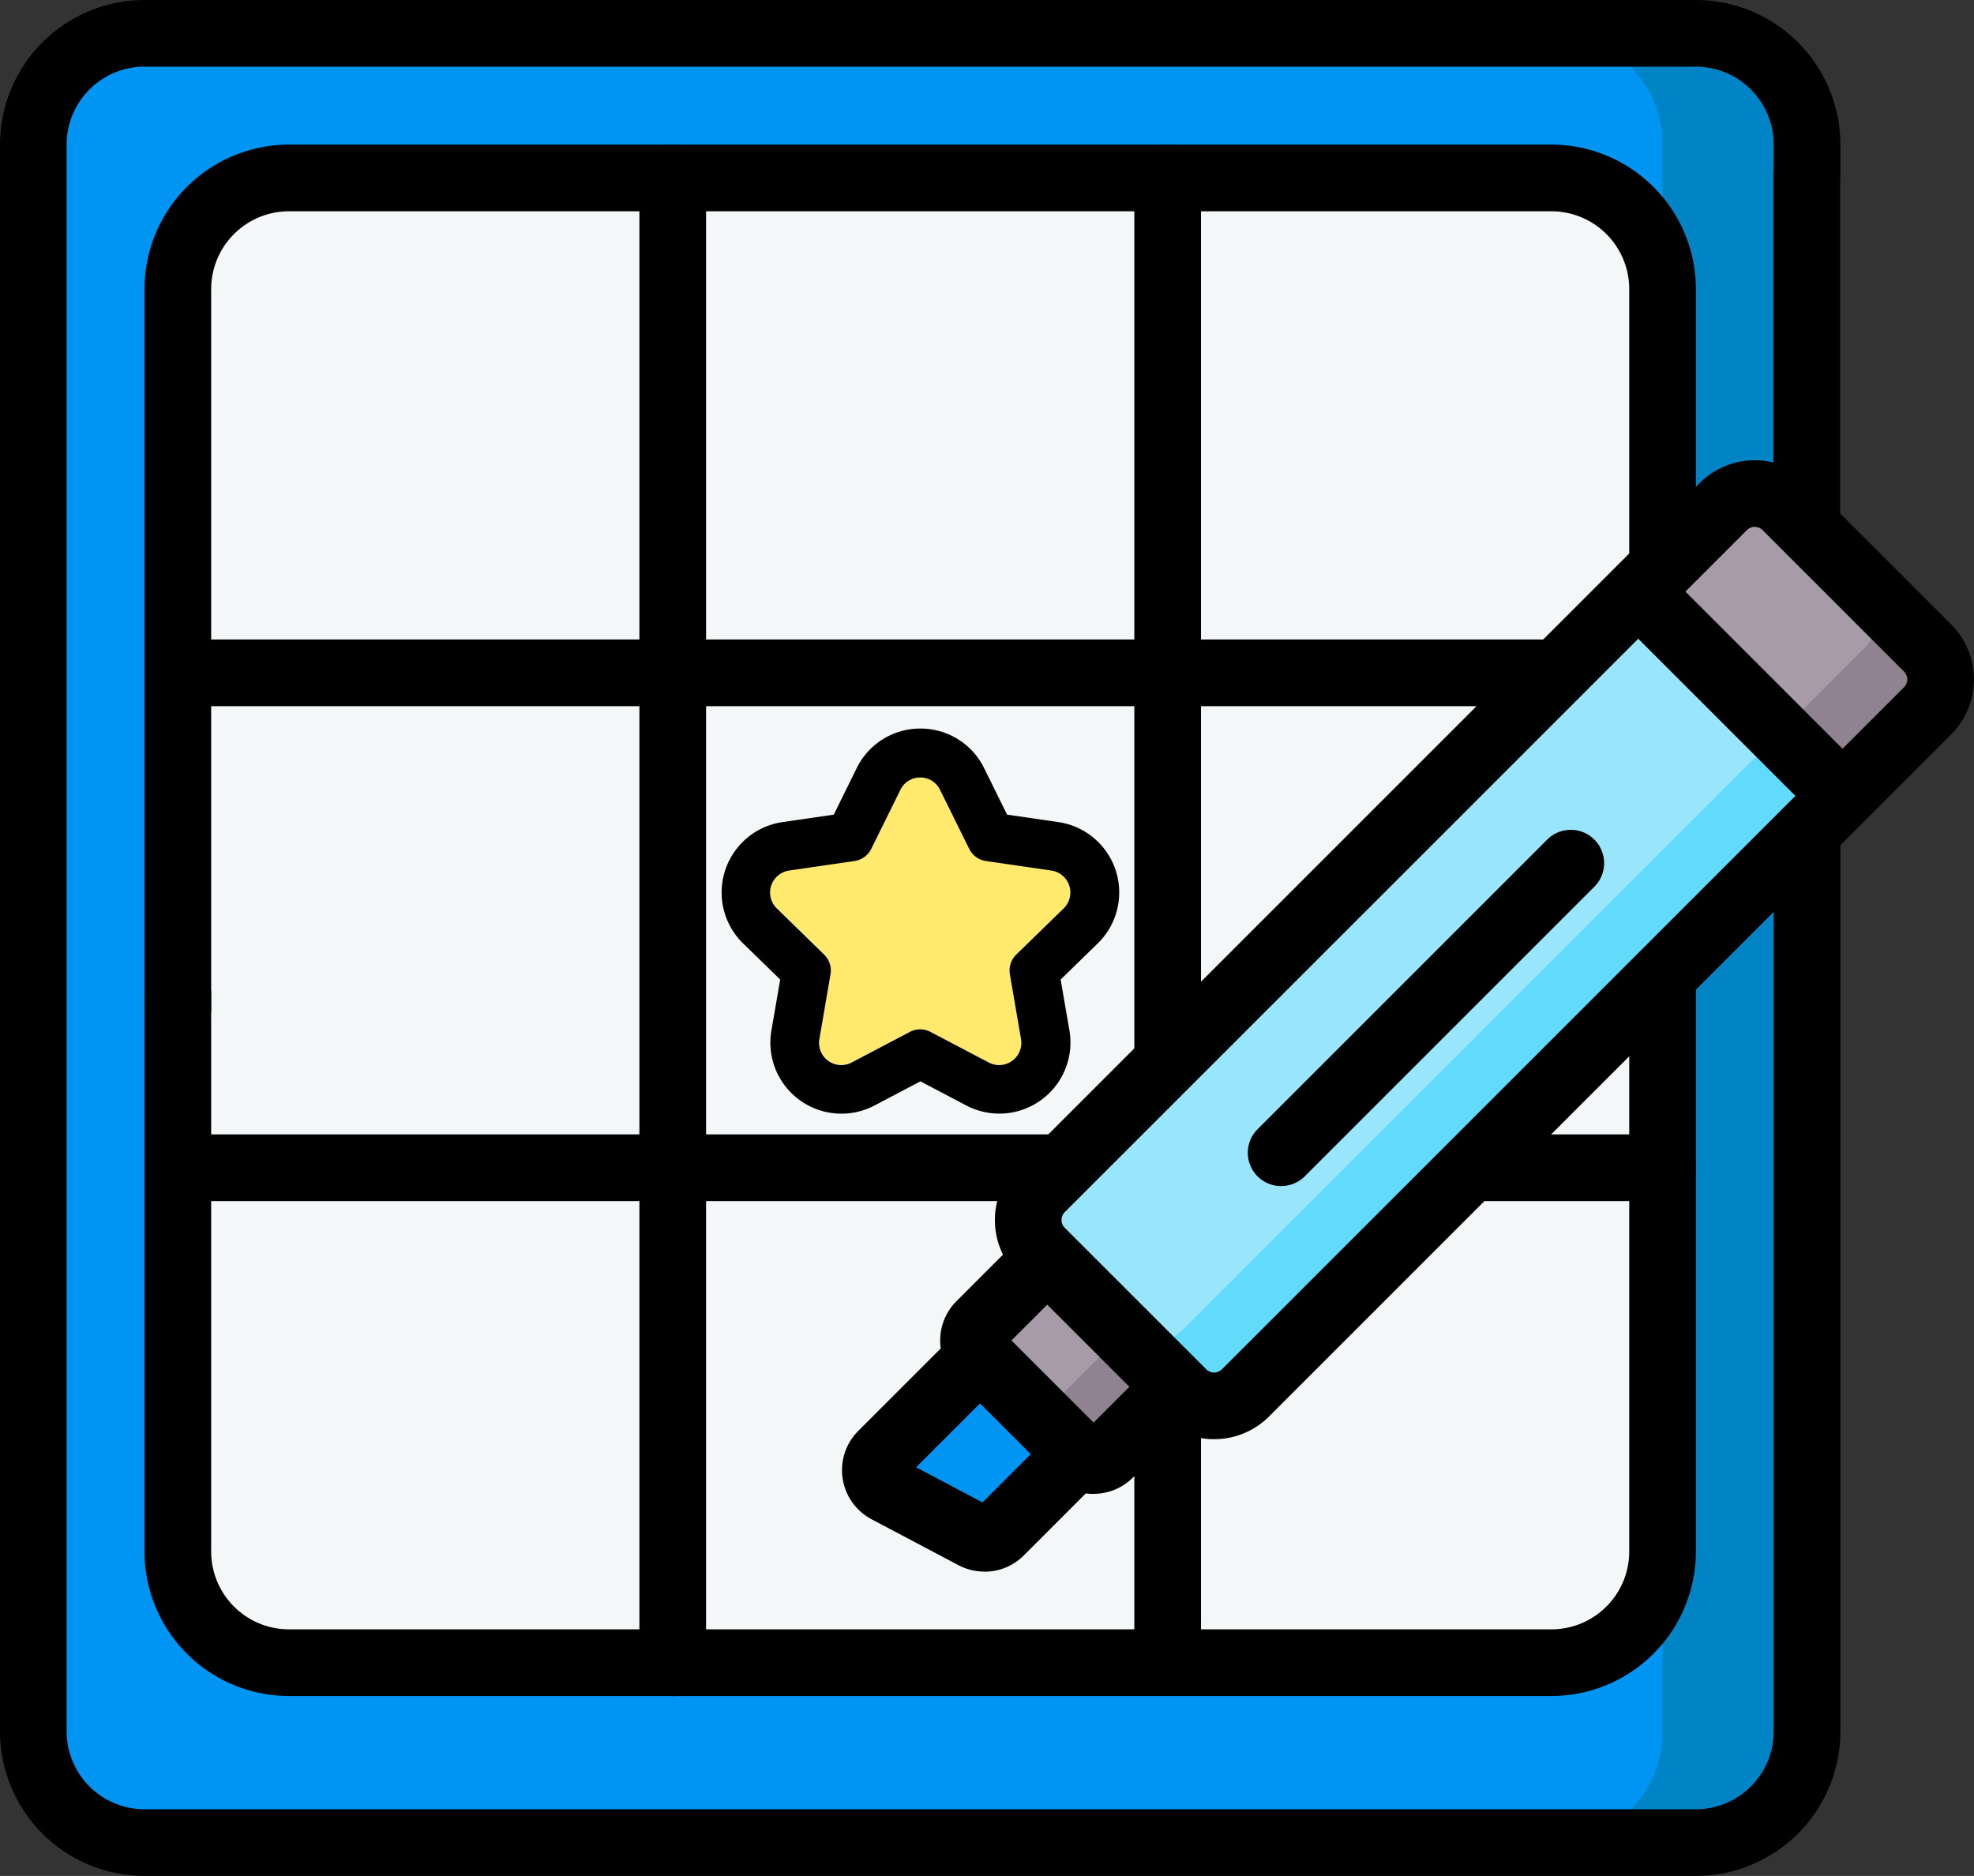
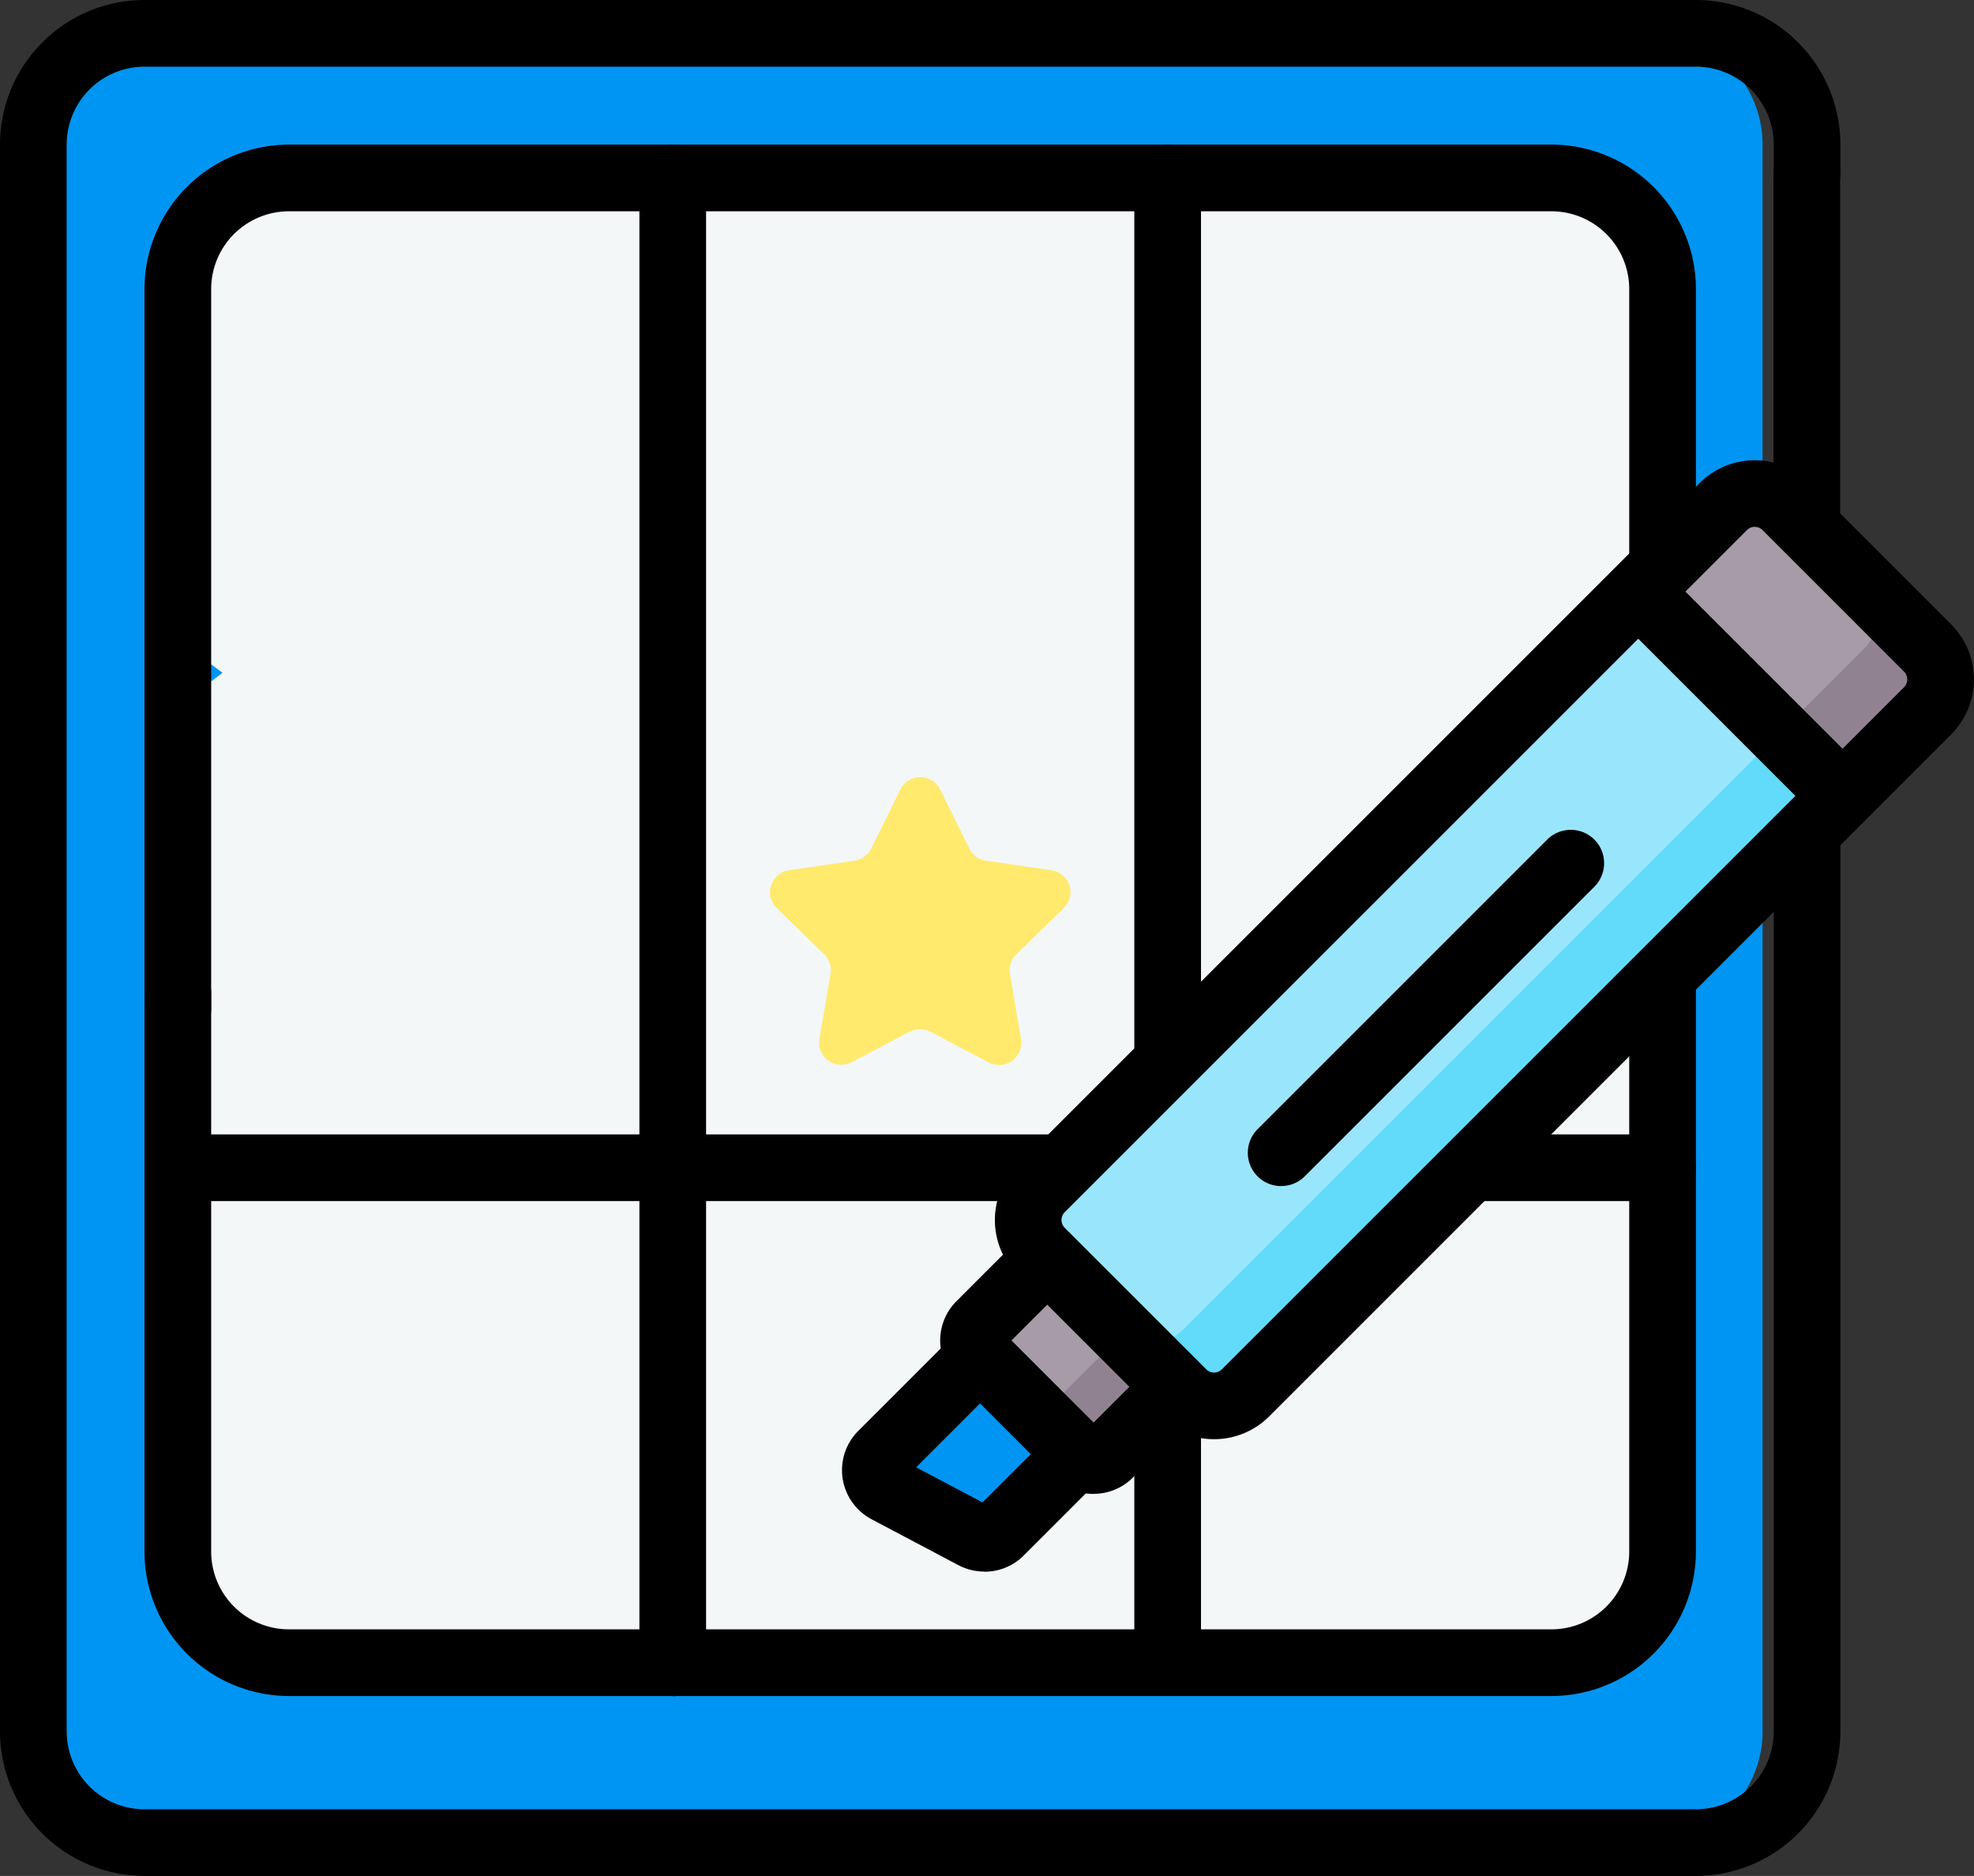
<svg xmlns="http://www.w3.org/2000/svg" id="Group_1110" data-name="Group 1110" width="31.027" height="29.487" viewBox="0 0 31.027 29.487">
  <rect x="0" y="0" width="31.027" height="29.487" fill="#333333" stroke="none" />
  <defs>
    <clipPath id="clip-path">
      <rect id="Rectangle_706" data-name="Rectangle 706" width="31.027" height="29.487" fill="none" />
    </clipPath>
  </defs>
  <g id="Group_1104" data-name="Group 1104" clip-path="url(#clip-path)">
    <path id="Path_1302" data-name="Path 1302" d="M32.933,35.939H9.247A1.747,1.747,0,0,1,7.5,34.192V9.247A1.747,1.747,0,0,1,9.247,7.5H32.933A1.747,1.747,0,0,1,34.68,9.247V34.192a1.747,1.747,0,0,1-1.747,1.747" transform="translate(-6.976 -6.976)" fill="#0095f3" />
-     <path id="Path_1303" data-name="Path 1303" d="M351.253,7.5h-2.271a1.747,1.747,0,0,1,1.747,1.747V11.52l-.7,12.448.7,7.4v2.829a1.747,1.747,0,0,1-1.747,1.747h2.271A1.747,1.747,0,0,0,353,34.192V9.247A1.747,1.747,0,0,0,351.253,7.5" transform="translate(-324.597 -6.976)" fill="#0084c6" />
    <path id="Path_1304" data-name="Path 1304" d="M61.587,40.034H56.079l-.524.7-.524-.7H48.3l-.524.7-.524-.7H41.744A1.747,1.747,0,0,0,40,41.781v5.508l.7.524-.7.524v6.731l.7.524-.7.524v5.508a1.747,1.747,0,0,0,1.747,1.747h5.508l.524-.7.524.7h6.731l.524-.7.524.7h5.508a1.747,1.747,0,0,0,1.747-1.747V56.116l-.7-.524.7-.524V48.337l-.7-.524.7-.524V41.781a1.747,1.747,0,0,0-1.747-1.747" transform="translate(-37.202 -37.237)" fill="#f3f7f8" />
    <path id="Path_1305" data-name="Path 1305" d="M200.432,306.29l-1.88-1.2-1.541,1.541a.349.349,0,0,0,.084.556l1.366.722a.349.349,0,0,0,.41-.062Z" transform="translate(-183.15 -283.775)" fill="#0095f3" />
    <path id="Path_1306" data-name="Path 1306" d="M175.453,178.883l-.915.481a.349.349,0,0,1-.507-.368l.175-1.019a.35.35,0,0,0-.1-.309l-.741-.722a.349.349,0,0,1,.194-.6l1.023-.149a.35.35,0,0,0,.263-.191l.458-.927a.349.349,0,0,1,.627,0l.458.927a.349.349,0,0,0,.263.191l1.023.149a.349.349,0,0,1,.194.6l-.741.722a.35.35,0,0,0-.1.309L177.2,179a.349.349,0,0,1-.507.368l-.915-.481a.349.349,0,0,0-.325,0" transform="translate(-161.152 -162.668)" fill="#ffea6e" />
    <path id="Path_1307" data-name="Path 1307" d="M220.107,285.469l-1.044-1.044a.349.349,0,0,1,0-.494l1.059-1.059,2.643.433-2.164,2.164a.349.349,0,0,1-.494,0" transform="translate(-203.661 -263.106)" fill="#a79ba7" />
    <path id="Path_1308" data-name="Path 1308" d="M232.939,286.118l-2.024,2.024a.349.349,0,0,1-.494,0l.84.84a.349.349,0,0,0,.494,0l1.059-1.059Z" transform="translate(-214.32 -266.126)" fill="#918291" />
    <path id="Path_1309" data-name="Path 1309" d="M233.217,133.233l-1.729-1.729a.7.7,0,0,1,0-.988l9.384-9.384c.273-.273,1.559-1.116,1.831-.843l2.223,2.223c.273.273-.221.221-.494.494l-10.227,10.227a.7.7,0,0,1-.988,0" transform="translate(-215.122 -111.834)" fill="#99e6fc" />
    <path id="Path_1310" data-name="Path 1310" d="M264.088,139.664l-.988-.988a.7.7,0,0,1,0,.988l-10.227,10.227a.7.7,0,0,1-.988,0l.988.988a.7.7,0,0,0,.988,0l9.384-9.384c.273-.273,1.116-1.559.843-1.831" transform="translate(-234.285 -128.986)" fill="#62dbfb" />
    <path id="Path_1311" data-name="Path 1311" d="M372.561,112.937l-1.729-1.729a.7.7,0,0,0-.988,0l-1.337,1.337,2.717,2.717,1.337-1.337a.7.7,0,0,0,0-.988" transform="translate(-342.758 -103.247)" fill="#a79ba7" />
    <path id="Path_1312" data-name="Path 1312" d="M402.647,132.593l-.988-.988a.7.7,0,0,1,0,.988l-1.337,1.337.988.988,1.337-1.337a.7.7,0,0,0,0-.988" transform="translate(-372.35 -122.409)" fill="#918291" />
-     <path id="Path_1313" data-name="Path 1313" d="M165.378,164.657a.345.345,0,0,1,.313.195l.458.927a.349.349,0,0,0,.263.191l1.023.149a.349.349,0,0,1,.194.6l-.741.722a.35.35,0,0,0-.1.309l.175,1.019a.349.349,0,0,1-.507.368l-.915-.481a.349.349,0,0,0-.325,0l-.915.481a.349.349,0,0,1-.507-.368l.175-1.019a.349.349,0,0,0-.1-.309l-.74-.722a.349.349,0,0,1,.194-.6l1.023-.149a.35.35,0,0,0,.263-.191l.458-.927a.345.345,0,0,1,.313-.195m0-.769a1.111,1.111,0,0,0-1,.623l-.36.73-.805.117a1.118,1.118,0,0,0-.62,1.907l.583.568-.138.8a1.117,1.117,0,0,0,1.622,1.179l.72-.379.72.379a1.118,1.118,0,0,0,1.622-1.179l-.138-.8.583-.568a1.118,1.118,0,0,0-.62-1.907l-.805-.117-.36-.73a1.111,1.111,0,0,0-1-.623" transform="translate(-150.915 -152.436)" />
    <path id="Path_1314" data-name="Path 1314" d="M365.959,131.047a.523.523,0,0,1-.371-.154l-3.014-3.014a.524.524,0,0,1,.741-.741l3.014,3.014a.524.524,0,0,1-.371.895" transform="translate(-337.097 -118.112)" />
    <path id="Path_1315" data-name="Path 1315" d="M281.224,192.234a.524.524,0,0,1-.371-.895l4.556-4.556a.524.524,0,0,1,.741.741l-4.556,4.556a.523.523,0,0,1-.371.153" transform="translate(-261.086 -173.59)" />
    <path id="Path_1316" data-name="Path 1316" d="M213.878,280.928a.871.871,0,0,1-.617-.255l-1.538-1.539a.874.874,0,0,1,0-1.235l.96-.96a.524.524,0,0,1,.741.741l-.836.836,1.291,1.291.836-.836a.524.524,0,1,1,.741.741l-.96.96a.871.871,0,0,1-.618.255" transform="translate(-196.69 -257.446)" />
    <path id="Path_1317" data-name="Path 1317" d="M191.651,302.159a.875.875,0,0,1-.41-.1l-1.366-.722a.873.873,0,0,1-.209-1.39l1.492-1.492a.524.524,0,1,1,.741.741l-1.324,1.324,1.043.552,1.078-1.078a.524.524,0,1,1,.741.741l-1.169,1.169a.87.87,0,0,1-.616.257" transform="translate(-176.175 -277.456)" />
    <path id="Path_1318" data-name="Path 1318" d="M144.349,56.92a.524.524,0,0,1-.524-.524V33.059a.524.524,0,1,1,1.048,0V56.4a.524.524,0,0,1-.524.524" transform="translate(-133.775 -30.262)" />
    <path id="Path_1319" data-name="Path 1319" d="M329.732,256.239h-2.8a.524.524,0,1,1,0-1.048h2.8a.524.524,0,0,1,0,1.048" transform="translate(-303.6 -237.36)" />
    <path id="Path_1320" data-name="Path 1320" d="M46.8,256.239H33.021a.524.524,0,1,1,0-1.048H46.8a.524.524,0,1,1,0,1.048" transform="translate(-30.226 -237.36)" />
    <path id="Path_1321" data-name="Path 1321" d="M255.678,47.34a.524.524,0,0,1-.524-.524V33.058a.524.524,0,0,1,1.048,0V46.816a.524.524,0,0,1-.524.524" transform="translate(-237.325 -30.261)" />
    <path id="Path_1322" data-name="Path 1322" d="M255.678,313.837a.524.524,0,0,1-.524-.524v-4.036a.524.524,0,0,1,1.048,0v4.036a.524.524,0,0,1-.524.524" transform="translate(-237.325 -287.178)" />
-     <path id="Path_1323" data-name="Path 1323" d="M54.611,144.911H33.021a.524.524,0,1,1,0-1.048h21.59a.524.524,0,0,1,0,1.048" transform="translate(-30.226 -133.811)" />
    <path id="Path_1324" data-name="Path 1324" d="M227.237,118.9a1.219,1.219,0,0,1-.865-.357l-2.223-2.223a1.224,1.224,0,0,1,0-1.729l10.721-10.721a1.224,1.224,0,0,1,1.729,0l2.223,2.223a1.223,1.223,0,0,1,0,1.729l-9.951,9.951-.007.007-.763.763a1.22,1.22,0,0,1-.865.357m8.5-14.341a.174.174,0,0,0-.124.051L224.89,115.331a.175.175,0,0,0,0,.247l2.223,2.223a.175.175,0,0,0,.247,0l.756-.755.007-.007,9.958-9.958a.175.175,0,0,0,0-.247l-2.223-2.223a.174.174,0,0,0-.124-.051" transform="translate(-208.154 -96.278)" />
    <path id="Path_1325" data-name="Path 1325" d="M399.5,38.052a.524.524,0,0,1-.524-.524V32.11a.524.524,0,1,1,1.048,0v5.418a.524.524,0,0,1-.524.524" transform="translate(-371.101 -29.379)" />
    <path id="Path_1326" data-name="Path 1326" d="M26.656,29.487H2.271A2.274,2.274,0,0,1,0,27.216V2.271A2.274,2.274,0,0,1,2.271,0H26.656a2.274,2.274,0,0,1,2.271,2.271v.46a.524.524,0,0,1-1.048,0v-.46a1.224,1.224,0,0,0-1.223-1.223H2.271A1.224,1.224,0,0,0,1.048,2.271V27.216a1.224,1.224,0,0,0,1.223,1.223H26.656a1.224,1.224,0,0,0,1.223-1.223V13.236a.524.524,0,0,1,1.048,0v13.98a2.273,2.273,0,0,1-2.271,2.271" />
    <path id="Path_1327" data-name="Path 1327" d="M54.611,225.837H34.768a2.274,2.274,0,0,1-2.271-2.271v-8.78a.524.524,0,0,1,1.048,0v8.78a1.224,1.224,0,0,0,1.223,1.223H54.611a1.224,1.224,0,0,0,1.223-1.223v-8.9a.524.524,0,0,1,1.048,0v8.9a2.273,2.273,0,0,1-2.271,2.271" transform="translate(-30.226 -199.178)" />
    <path id="Path_1328" data-name="Path 1328" d="M33.021,46.651a.524.524,0,0,1-.524-.524V34.806a2.274,2.274,0,0,1,2.271-2.271H54.611a2.273,2.273,0,0,1,2.271,2.271v4.219a.524.524,0,0,1-1.048,0V34.806a1.224,1.224,0,0,0-1.223-1.223H34.768a1.224,1.224,0,0,0-1.223,1.223V46.127a.524.524,0,0,1-.524.524" transform="translate(-30.226 -30.262)" />
  </g>
</svg>